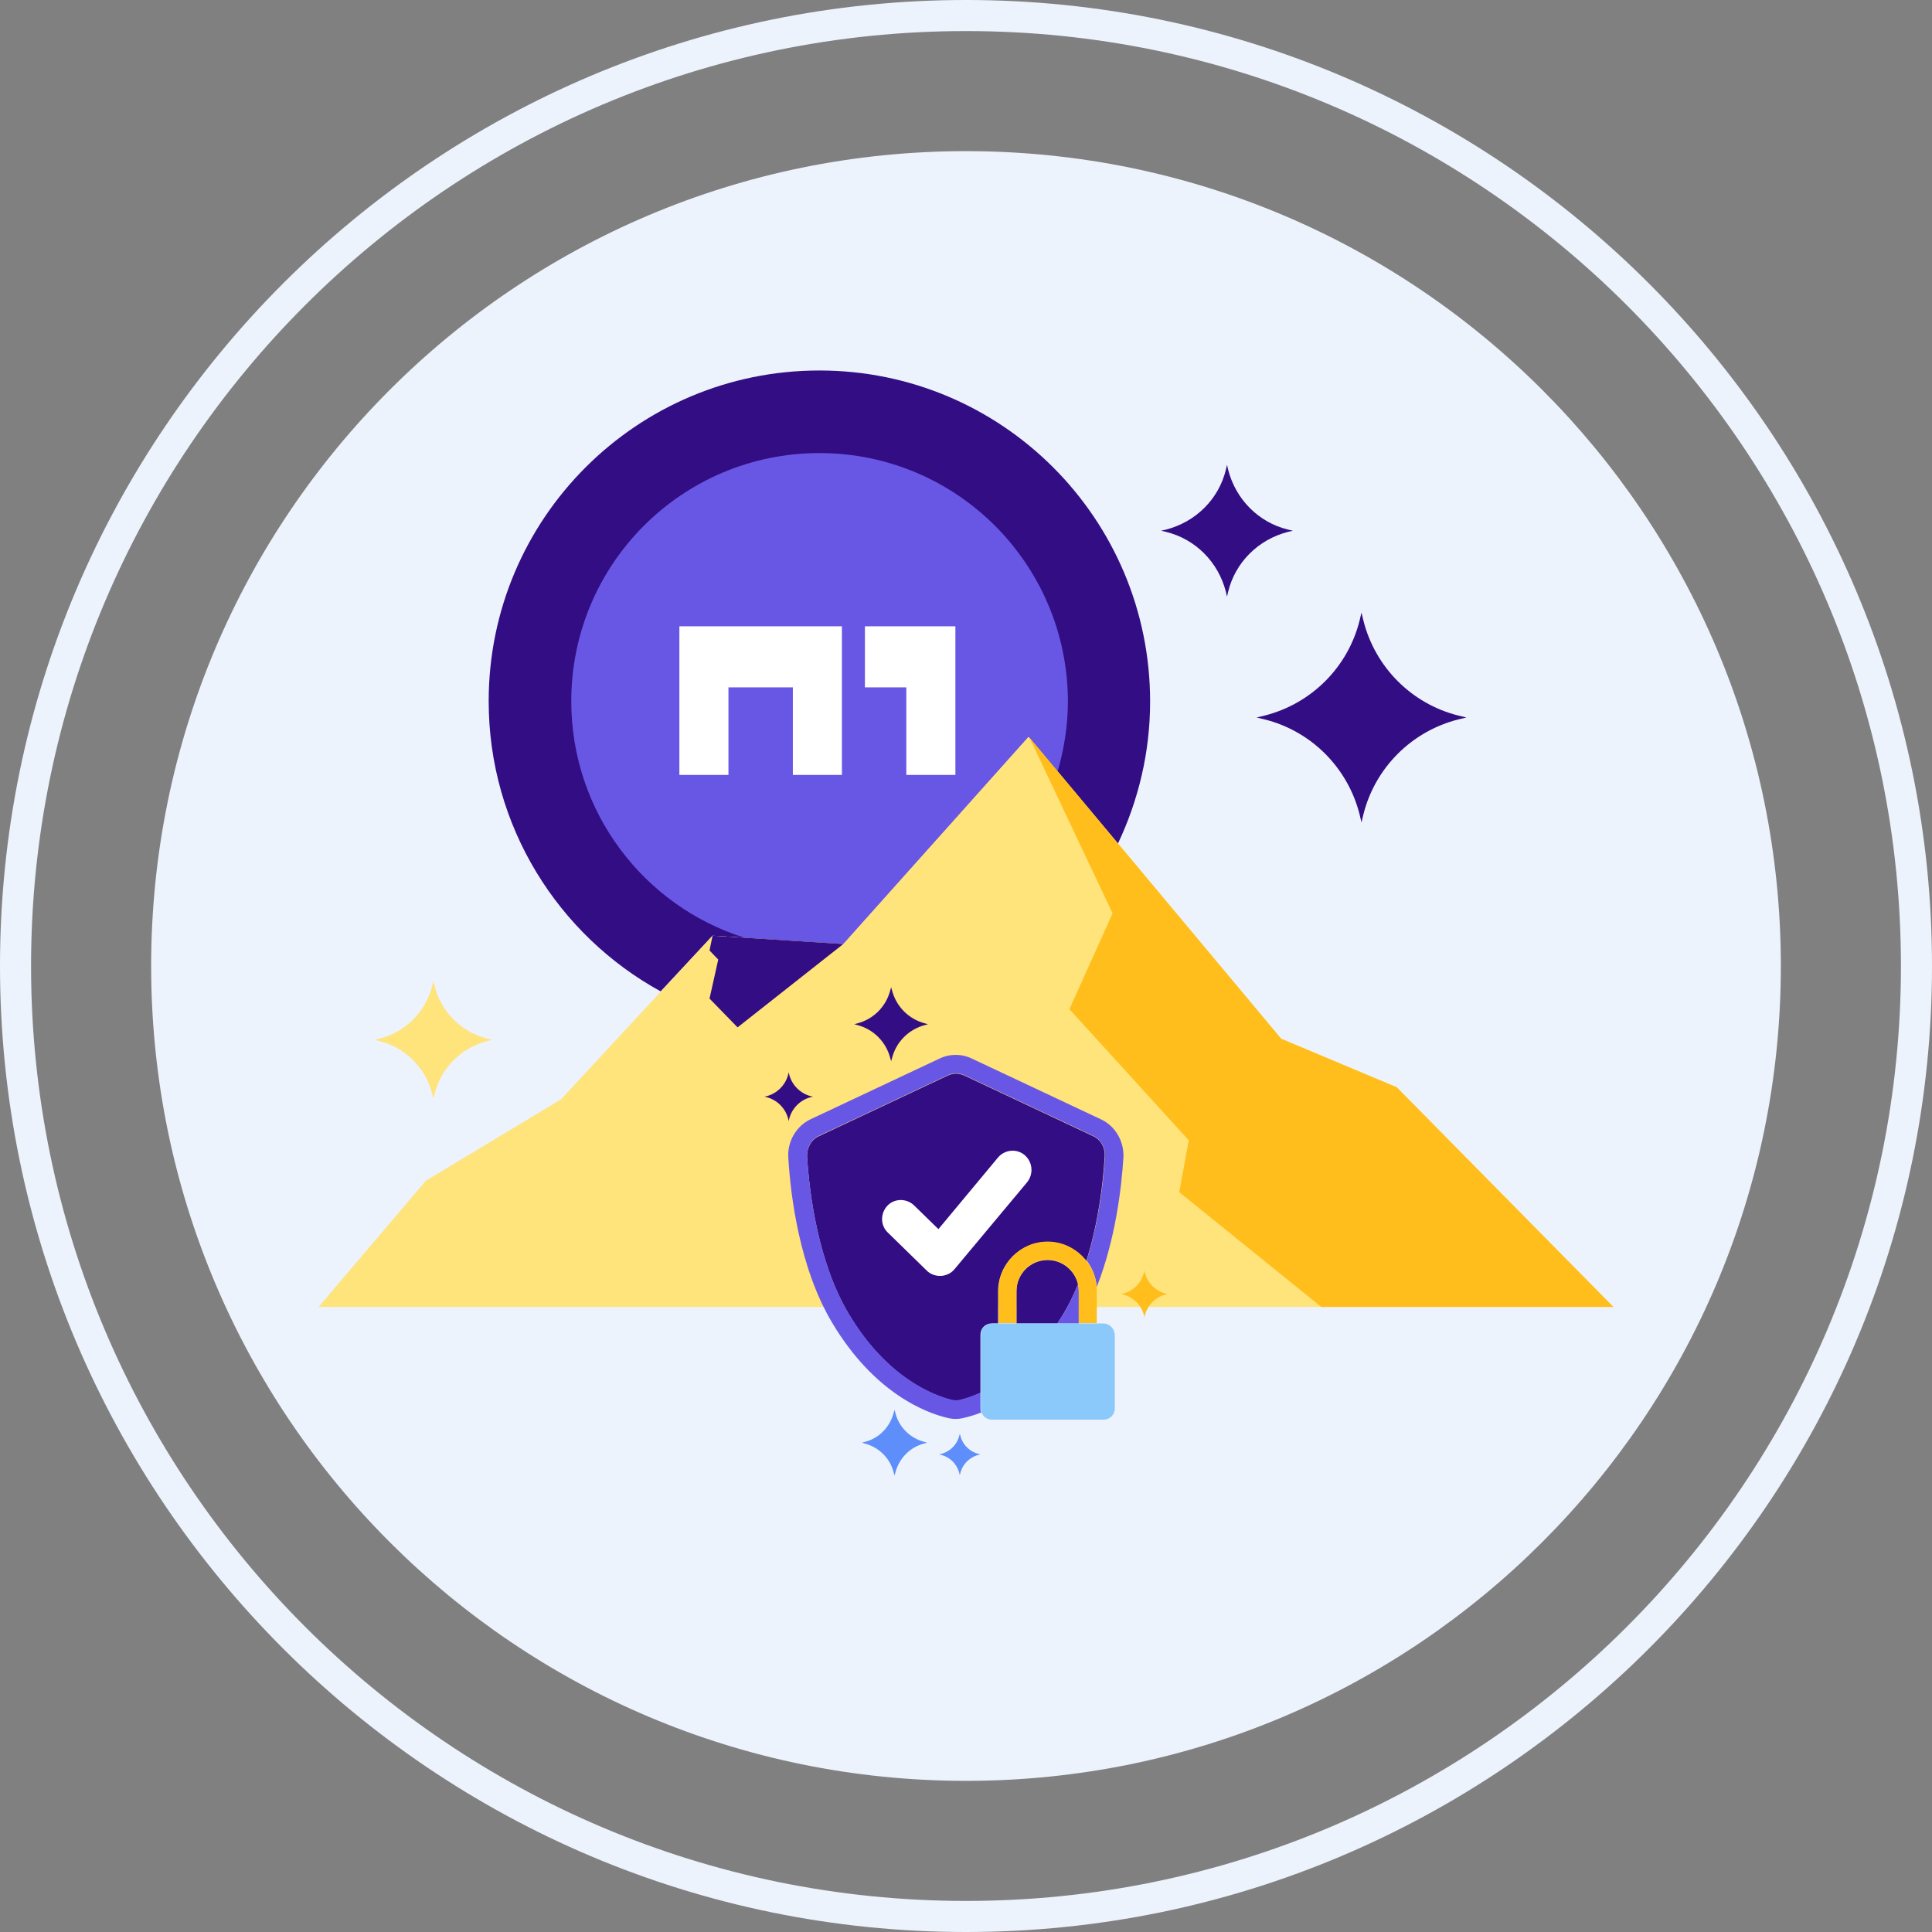
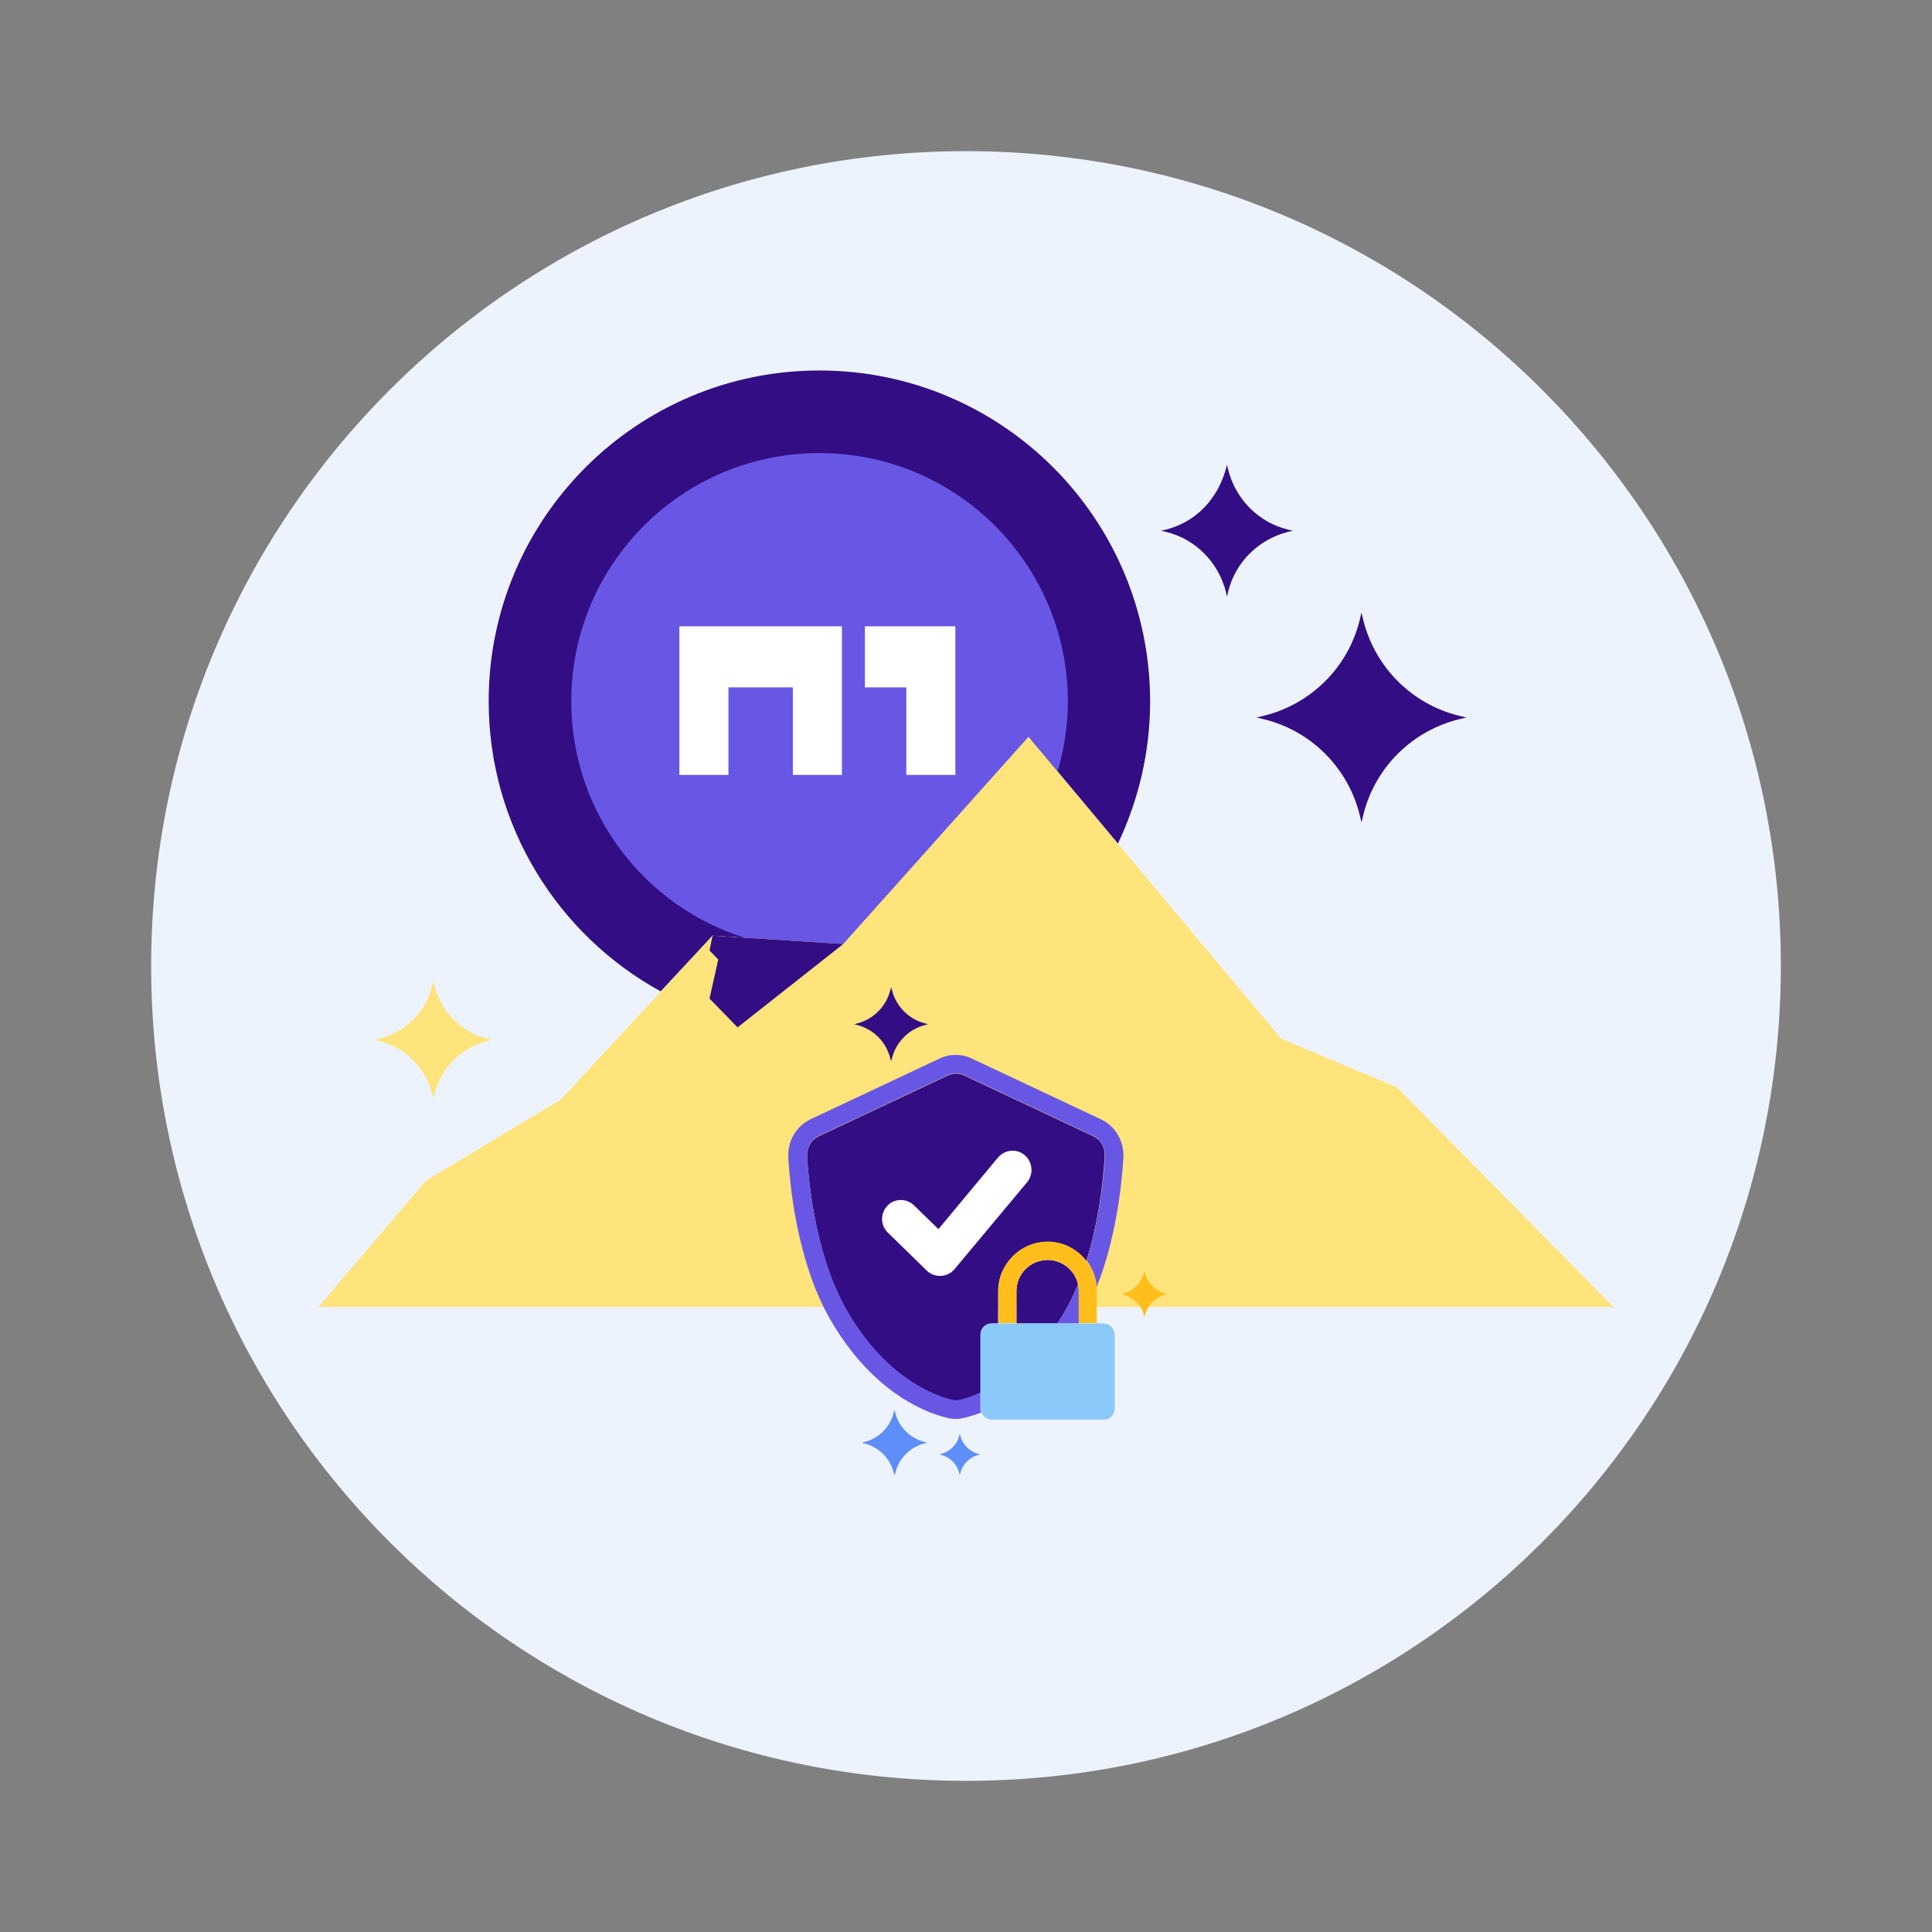
<svg xmlns="http://www.w3.org/2000/svg" width="182px" height="182px" viewBox="0 0 182 182" version="1.1">
  <rect x="0" y="0" width="182" height="182" fill="#808080" stroke="none" />
  <g id="Desktop" stroke="none" stroke-width="1" fill="none" fill-rule="evenodd">
    <g id="02_Homepage" transform="translate(-433, -1185)" fill-rule="nonzero">
      <g id="How-MoonNoobs-Works" transform="translate(0, 812)">
        <g id="Group-9" transform="translate(412, 161)">
          <g id="Treasury" transform="translate(21, 212)">
            <g id="Group">
              <path d="M91,14.239 C48.605,14.239 14.239,48.605 14.239,91 C14.239,133.395 48.605,167.761 91,167.761 C133.395,167.761 167.761,133.395 167.761,91 C167.761,48.605 133.395,14.239 91,14.239 Z" id="Path" fill="#EDF3FC" />
-               <path d="M91,0 C40.825,0 0,40.825 0,91 C0,141.175 40.825,182 91,182 C141.175,182 182,141.175 182,91 C182,40.825 141.175,0 91,0 Z M91,179.074 C42.431,179.074 2.926,139.569 2.926,91 C2.926,42.431 42.431,2.926 91,2.926 C139.569,2.926 179.074,42.431 179.074,91 C179.074,139.569 139.569,179.074 91,179.074 Z" id="Shape" fill="#EDF3FC" />
-               <path d="M121.333,49.889 C118.55,49.211 116.409,47.035 115.695,44.251 L115.588,43.787 L115.481,44.251 C114.803,47.035 112.626,49.176 109.842,49.889 L109.378,49.996 L109.842,50.104 C112.626,50.782 114.767,52.958 115.481,55.742 L115.588,56.206 L115.695,55.742 C116.373,52.958 118.55,50.817 121.333,50.104 L121.797,49.996 L121.333,49.889 Z" id="Path" fill="#330D84" />
+               <path d="M121.333,49.889 C118.55,49.211 116.409,47.035 115.695,44.251 L115.588,43.787 C114.803,47.035 112.626,49.176 109.842,49.889 L109.378,49.996 L109.842,50.104 C112.626,50.782 114.767,52.958 115.481,55.742 L115.588,56.206 L115.695,55.742 C116.373,52.958 118.55,50.817 121.333,50.104 L121.797,49.996 L121.333,49.889 Z" id="Path" fill="#330D84" />
              <path d="M45.928,97.852 C43.466,97.245 41.539,95.318 40.932,92.856 L40.825,92.427 L40.718,92.856 C40.111,95.318 38.184,97.245 35.722,97.852 L35.294,97.959 L35.722,98.066 C38.184,98.673 40.111,100.6 40.718,103.062 L40.825,103.49 L40.932,103.062 C41.539,100.6 43.466,98.673 45.928,98.066 L46.356,97.959 L45.928,97.852 Z" id="Path" fill="#FFE37B" />
              <path d="M137.392,67.411 C132.967,66.305 129.541,62.844 128.435,58.454 L128.256,57.705 L128.078,58.454 C126.972,62.879 123.51,66.305 119.121,67.411 L118.371,67.59 L119.121,67.768 C123.546,68.875 126.972,72.336 128.078,76.725 L128.256,77.475 L128.435,76.725 C129.541,72.3 133.003,68.875 137.392,67.768 L138.142,67.59 L137.392,67.411 Z" id="Path" fill="#330D84" />
              <path d="M77.189,34.901 C59.989,34.901 46.035,48.855 46.035,66.055 C46.035,77.832 52.602,88.109 62.237,93.391 L67.126,88.145 L79.438,88.93 L96.888,69.41 L105.31,79.473 C107.237,75.405 108.344,70.873 108.344,66.091 C108.344,48.855 94.39,34.901 77.189,34.901 Z" id="Path" fill="#330D84" />
              <path d="M77.189,42.681 C64.271,42.681 53.815,53.137 53.815,66.055 C53.815,76.476 60.631,85.326 70.088,88.324 L79.473,88.93 L96.924,69.41 L99.636,72.657 C100.243,70.552 100.6,68.339 100.6,66.055 C100.564,53.137 90.108,42.681 77.189,42.681 Z" id="Path" fill="#6857E5" />
              <polygon id="Path" fill="#FFE37B" points="131.575 102.42 120.691 97.852 96.888 69.41 79.438 88.93 67.126 88.145 52.851 103.562 40.111 111.234 30.012 123.118 151.988 123.118" />
-               <polygon id="Path" fill="#FFBE1B" points="131.575 102.42 120.691 97.852 96.96 69.445 104.811 86.04 100.742 95.068 111.984 107.416 111.091 112.305 124.474 123.118 151.988 123.118" />
              <polygon id="Path" fill="#330D84" points="67.126 88.145 66.84 89.537 67.661 90.393 66.84 94.069 69.481 96.781 79.438 88.93" />
            </g>
            <g id="Group" transform="translate(64, 59)" fill="#FFFFFF">
              <polygon id="Path" points="4.622 5.752 10.689 5.752 10.689 14 15.311 14 15.311 5.233 15.311 5.233 15.311 0 0 0 0 5.233 0 14 4.622 14" />
              <polygon id="Path" points="21.378 14 26 14 26 5.233 26 0 17.478 0 17.478 5.752 21.378 5.752" />
            </g>
            <g id="Group" transform="translate(72, 93)">
              <path d="M26.688,25.702 C25.062,25.702 23.754,27.017 23.754,28.652 L23.754,31.674 L27.607,31.674 C27.784,31.389 27.961,31.105 28.173,30.785 C28.703,29.896 29.163,28.937 29.552,27.977 C29.233,26.662 28.067,25.702 26.688,25.702 Z" id="Path" fill="#330D84" />
              <path d="M31.001,14.042 L18.841,8.318 C18.593,8.212 18.346,8.141 18.063,8.141 C17.78,8.141 17.533,8.212 17.286,8.318 L5.126,14.042 C4.419,14.362 3.994,15.144 4.03,15.961 C4.242,19.41 5.055,25.915 7.953,30.785 C11.559,36.828 15.942,38.464 17.639,38.89 C17.887,38.961 18.169,38.961 18.452,38.89 C18.912,38.784 19.583,38.57 20.361,38.215 L20.361,32.74 C20.361,32.136 20.82,31.674 21.421,31.674 L22.022,31.674 L22.022,28.652 C22.022,26.093 24.108,23.995 26.653,23.995 C28.138,23.995 29.446,24.706 30.329,25.808 C31.496,22.111 31.92,18.343 32.061,15.997 C32.132,15.144 31.708,14.362 31.001,14.042 Z" id="Path" fill="#330D84" />
              <path d="M27.607,31.674 L29.622,31.674 L29.622,28.652 C29.622,28.439 29.587,28.19 29.552,27.977 C29.163,28.937 28.703,29.896 28.173,30.785 C27.961,31.07 27.784,31.389 27.607,31.674 Z" id="Path" fill="#6857E5" />
              <path d="M31.708,12.442 L19.548,6.719 C18.593,6.257 17.462,6.257 16.508,6.719 L4.348,12.442 C3.005,13.082 2.156,14.539 2.262,16.068 C2.474,19.658 3.323,26.519 6.433,31.674 C10.393,38.286 15.271,40.099 17.215,40.561 C17.498,40.632 17.745,40.668 18.028,40.668 C18.311,40.668 18.558,40.632 18.841,40.561 C19.265,40.454 19.795,40.312 20.432,40.063 C20.361,39.921 20.361,39.779 20.361,39.637 L20.361,38.179 C19.583,38.535 18.912,38.748 18.452,38.855 C18.205,38.926 17.922,38.926 17.639,38.855 C15.942,38.428 11.559,36.793 7.953,30.75 C5.055,25.879 4.242,19.374 4.03,15.926 C3.994,15.108 4.419,14.326 5.126,14.006 L17.286,8.283 C17.533,8.176 17.78,8.105 18.063,8.105 C18.346,8.105 18.593,8.176 18.841,8.283 L31.001,14.006 C31.708,14.326 32.132,15.108 32.097,15.926 C31.955,18.272 31.531,22.04 30.365,25.737 C30.895,26.448 31.248,27.301 31.319,28.226 C33.087,23.747 33.652,18.876 33.829,16.032 C33.9,14.539 33.087,13.082 31.708,12.442 Z" id="Path" fill="#6857E5" />
              <path d="M15.165,3.413 C13.609,3.022 12.407,1.813 12.019,0.249 L11.948,0 L11.877,0.249 C11.488,1.813 10.287,3.022 8.731,3.413 L8.484,3.484 L8.731,3.555 C10.287,3.946 11.488,5.155 11.877,6.719 L11.948,6.968 L12.019,6.719 C12.407,5.155 13.609,3.946 15.165,3.555 L15.412,3.484 L15.165,3.413 Z" id="Path" fill="#330D84" />
-               <path d="M4.419,10.274 C3.393,10.025 2.58,9.207 2.333,8.176 L2.298,7.998 L2.262,8.176 C2.015,9.207 1.202,10.025 0.177,10.274 L0,10.309 L0.177,10.345 C1.202,10.594 2.015,11.411 2.262,12.442 L2.298,12.62 L2.333,12.442 C2.58,11.411 3.393,10.594 4.419,10.345 L4.595,10.309 L4.419,10.274 Z" id="Path" fill="#330D84" />
              <path d="M37.823,28.866 C36.869,28.617 36.091,27.87 35.844,26.875 L35.808,26.697 L35.773,26.875 C35.526,27.835 34.783,28.617 33.793,28.866 L33.617,28.901 L33.793,28.937 C34.748,29.185 35.526,29.932 35.773,30.927 L35.808,31.105 L35.844,30.927 C36.091,29.968 36.833,29.185 37.823,28.937 L38,28.901 L37.823,28.866 Z" id="Path" fill="#FFBE1B" />
              <path d="M15.094,42.836 C13.715,42.481 12.655,41.414 12.337,40.063 L12.266,39.815 L12.195,40.063 C11.842,41.45 10.781,42.516 9.438,42.836 L9.191,42.907 L9.438,42.978 C10.817,43.334 11.877,44.4 12.195,45.751 L12.266,46 L12.337,45.751 C12.69,44.365 13.751,43.298 15.094,42.978 L15.341,42.907 L15.094,42.836 Z" id="Path" fill="#5D8EF9" />
              <path d="M20.22,43.974 C19.336,43.76 18.664,43.085 18.452,42.196 L18.417,42.054 L18.381,42.196 C18.169,43.085 17.498,43.76 16.614,43.974 L16.473,44.009 L16.614,44.045 C17.498,44.258 18.169,44.934 18.381,45.822 L18.417,45.964 L18.452,45.822 C18.664,44.934 19.336,44.258 20.22,44.045 L20.361,44.009 L20.22,43.974 Z" id="Path" fill="#5D8EF9" />
              <path d="M26.688,23.96 C24.143,23.96 22.058,26.057 22.058,28.617 L22.058,31.638 L23.754,31.638 L23.754,28.617 C23.754,26.981 25.062,25.666 26.688,25.666 C28.314,25.666 29.622,26.981 29.622,28.617 L29.622,31.638 L31.319,31.638 L31.319,28.617 C31.319,26.057 29.233,23.96 26.688,23.96 Z" id="Path" fill="#FFBE1B" />
              <path d="M31.92,31.674 L21.457,31.674 C20.856,31.674 20.396,32.136 20.396,32.74 L20.396,39.672 C20.396,40.277 20.856,40.739 21.457,40.739 L31.955,40.739 C32.556,40.739 33.016,40.277 33.016,39.672 L33.016,32.74 C32.98,32.136 32.521,31.674 31.92,31.674 Z" id="Path" fill="#8AC9F9" />
              <path d="M24.532,15.819 C23.79,15.179 22.659,15.286 22.022,16.032 L16.402,22.787 L14.104,20.547 C13.397,19.872 12.266,19.872 11.594,20.583 C10.923,21.294 10.923,22.431 11.63,23.107 L15.306,26.697 C15.624,27.017 16.084,27.195 16.543,27.195 C16.579,27.195 16.614,27.195 16.649,27.195 C17.144,27.159 17.604,26.946 17.922,26.555 L24.78,18.343 C25.38,17.561 25.274,16.459 24.532,15.819 Z" id="Path" fill="#FFFFFF" />
            </g>
          </g>
        </g>
      </g>
    </g>
  </g>
</svg>